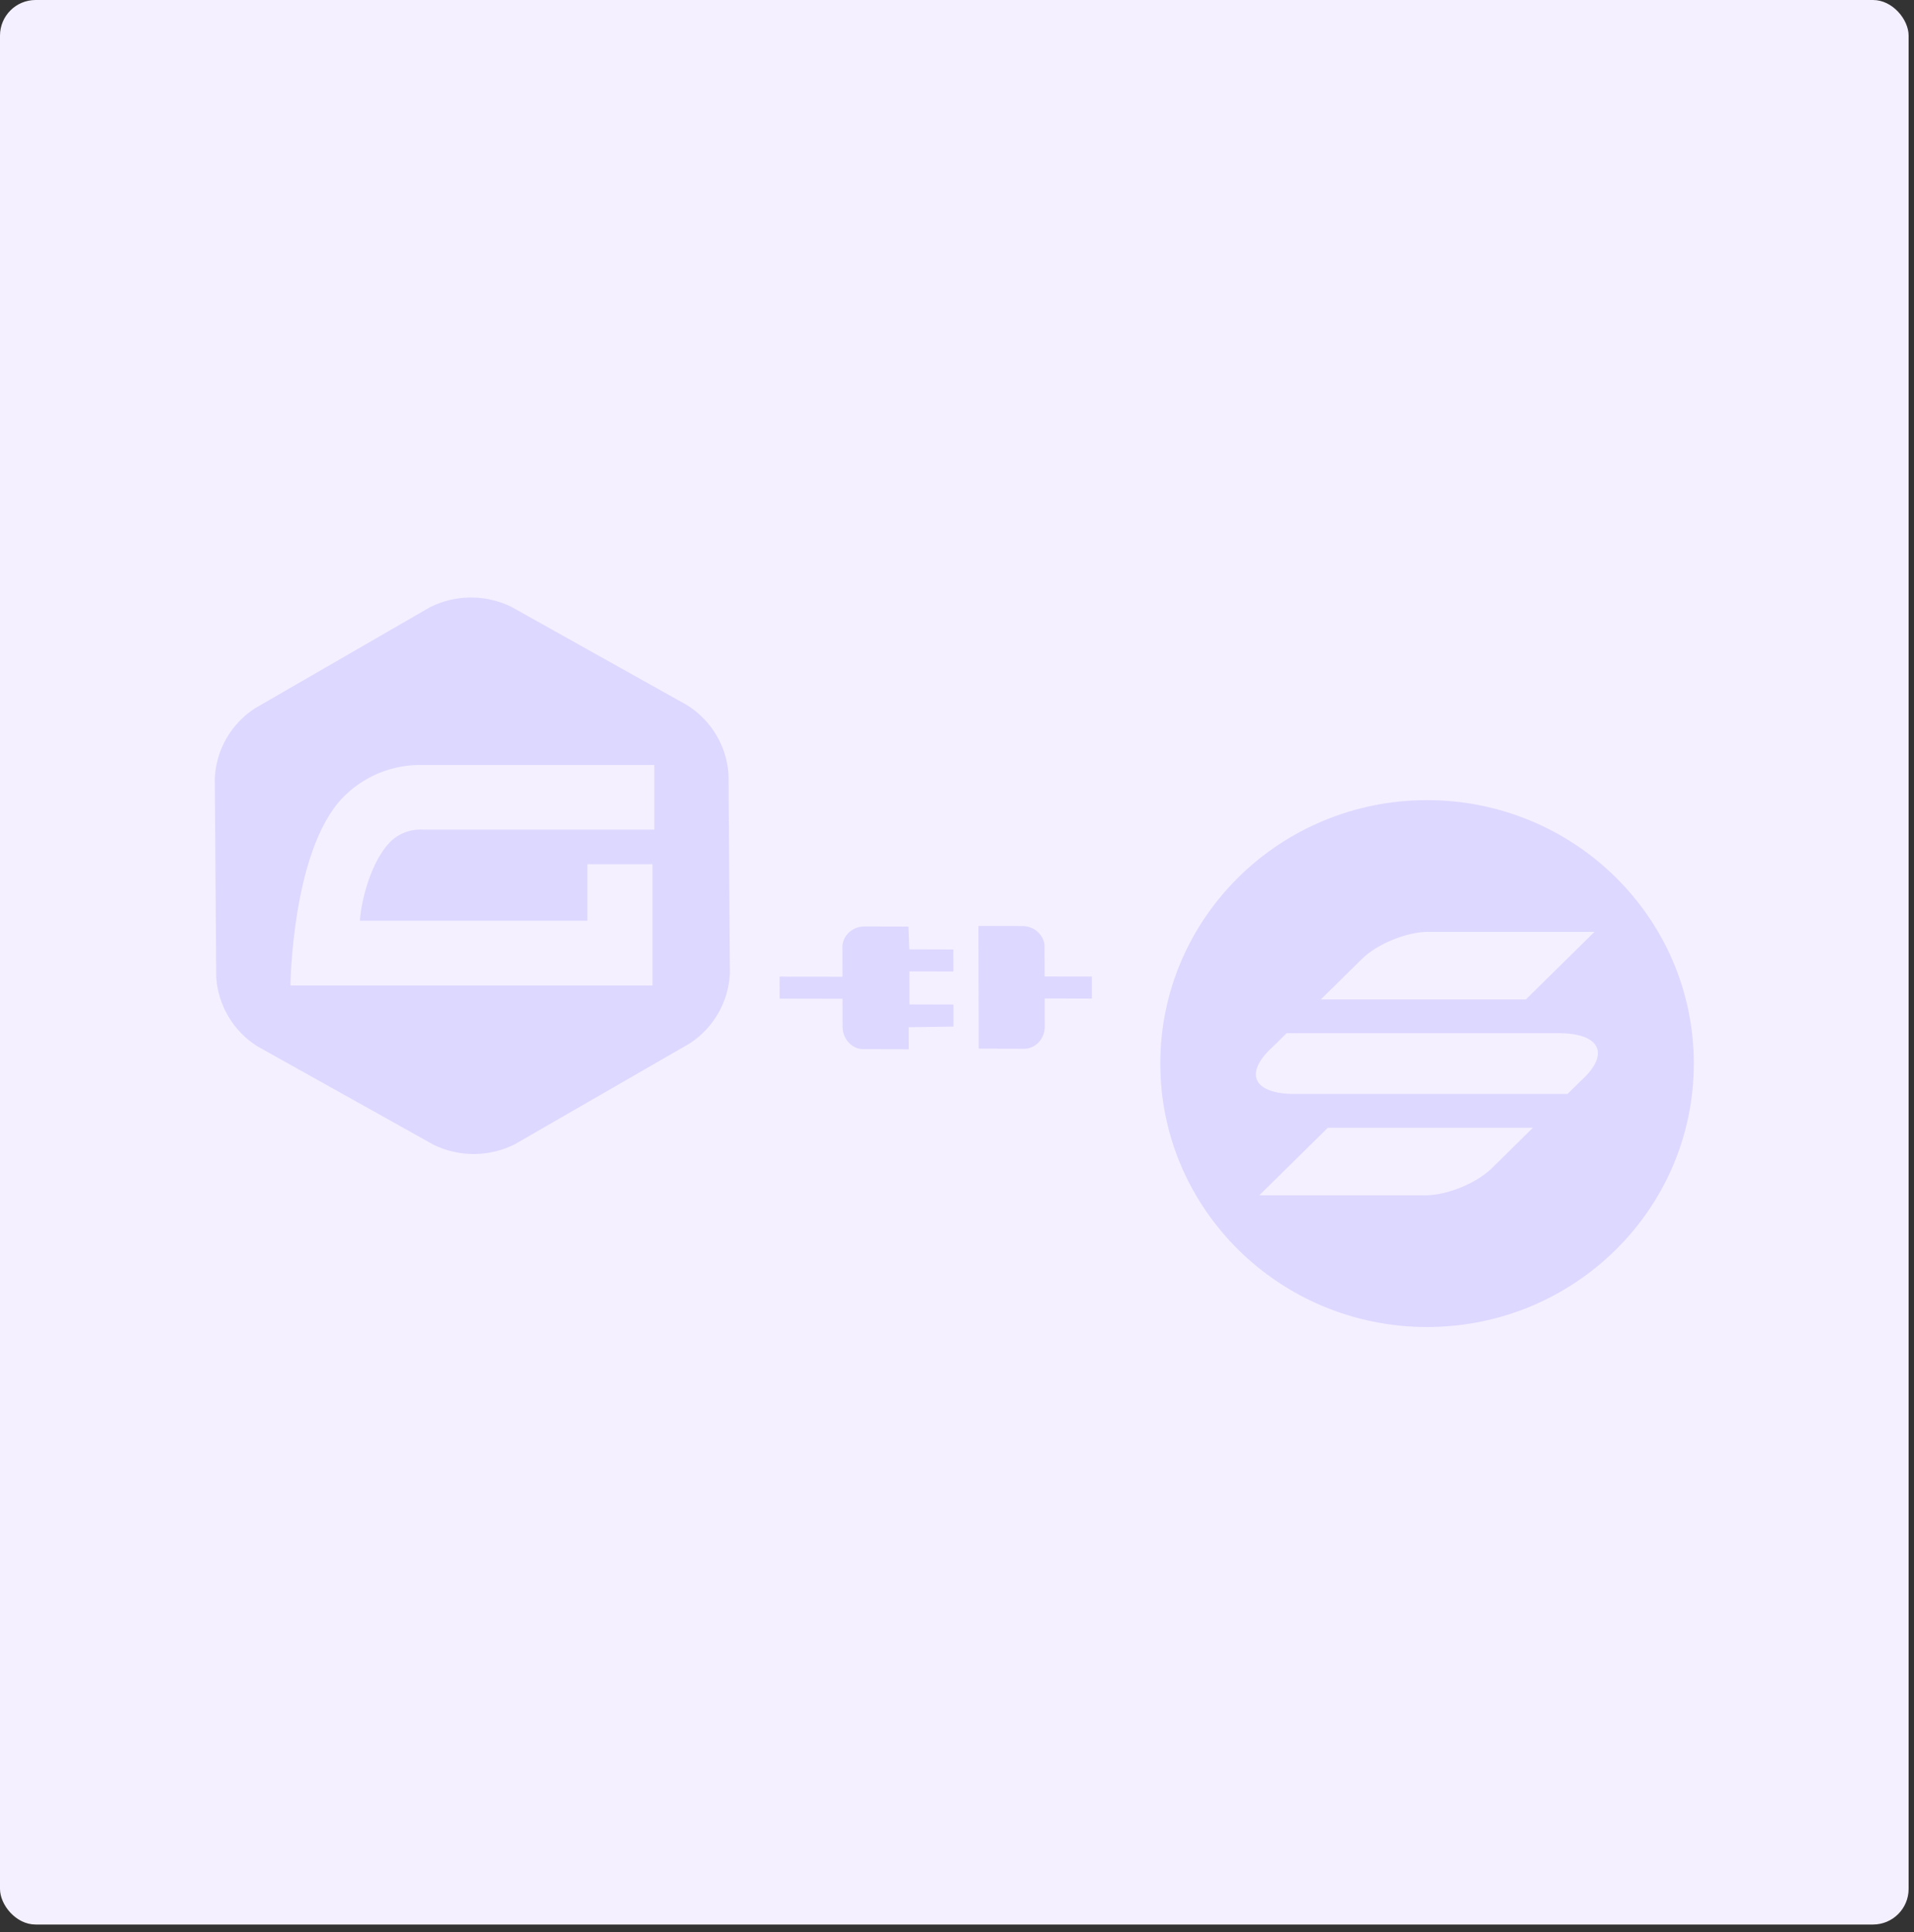
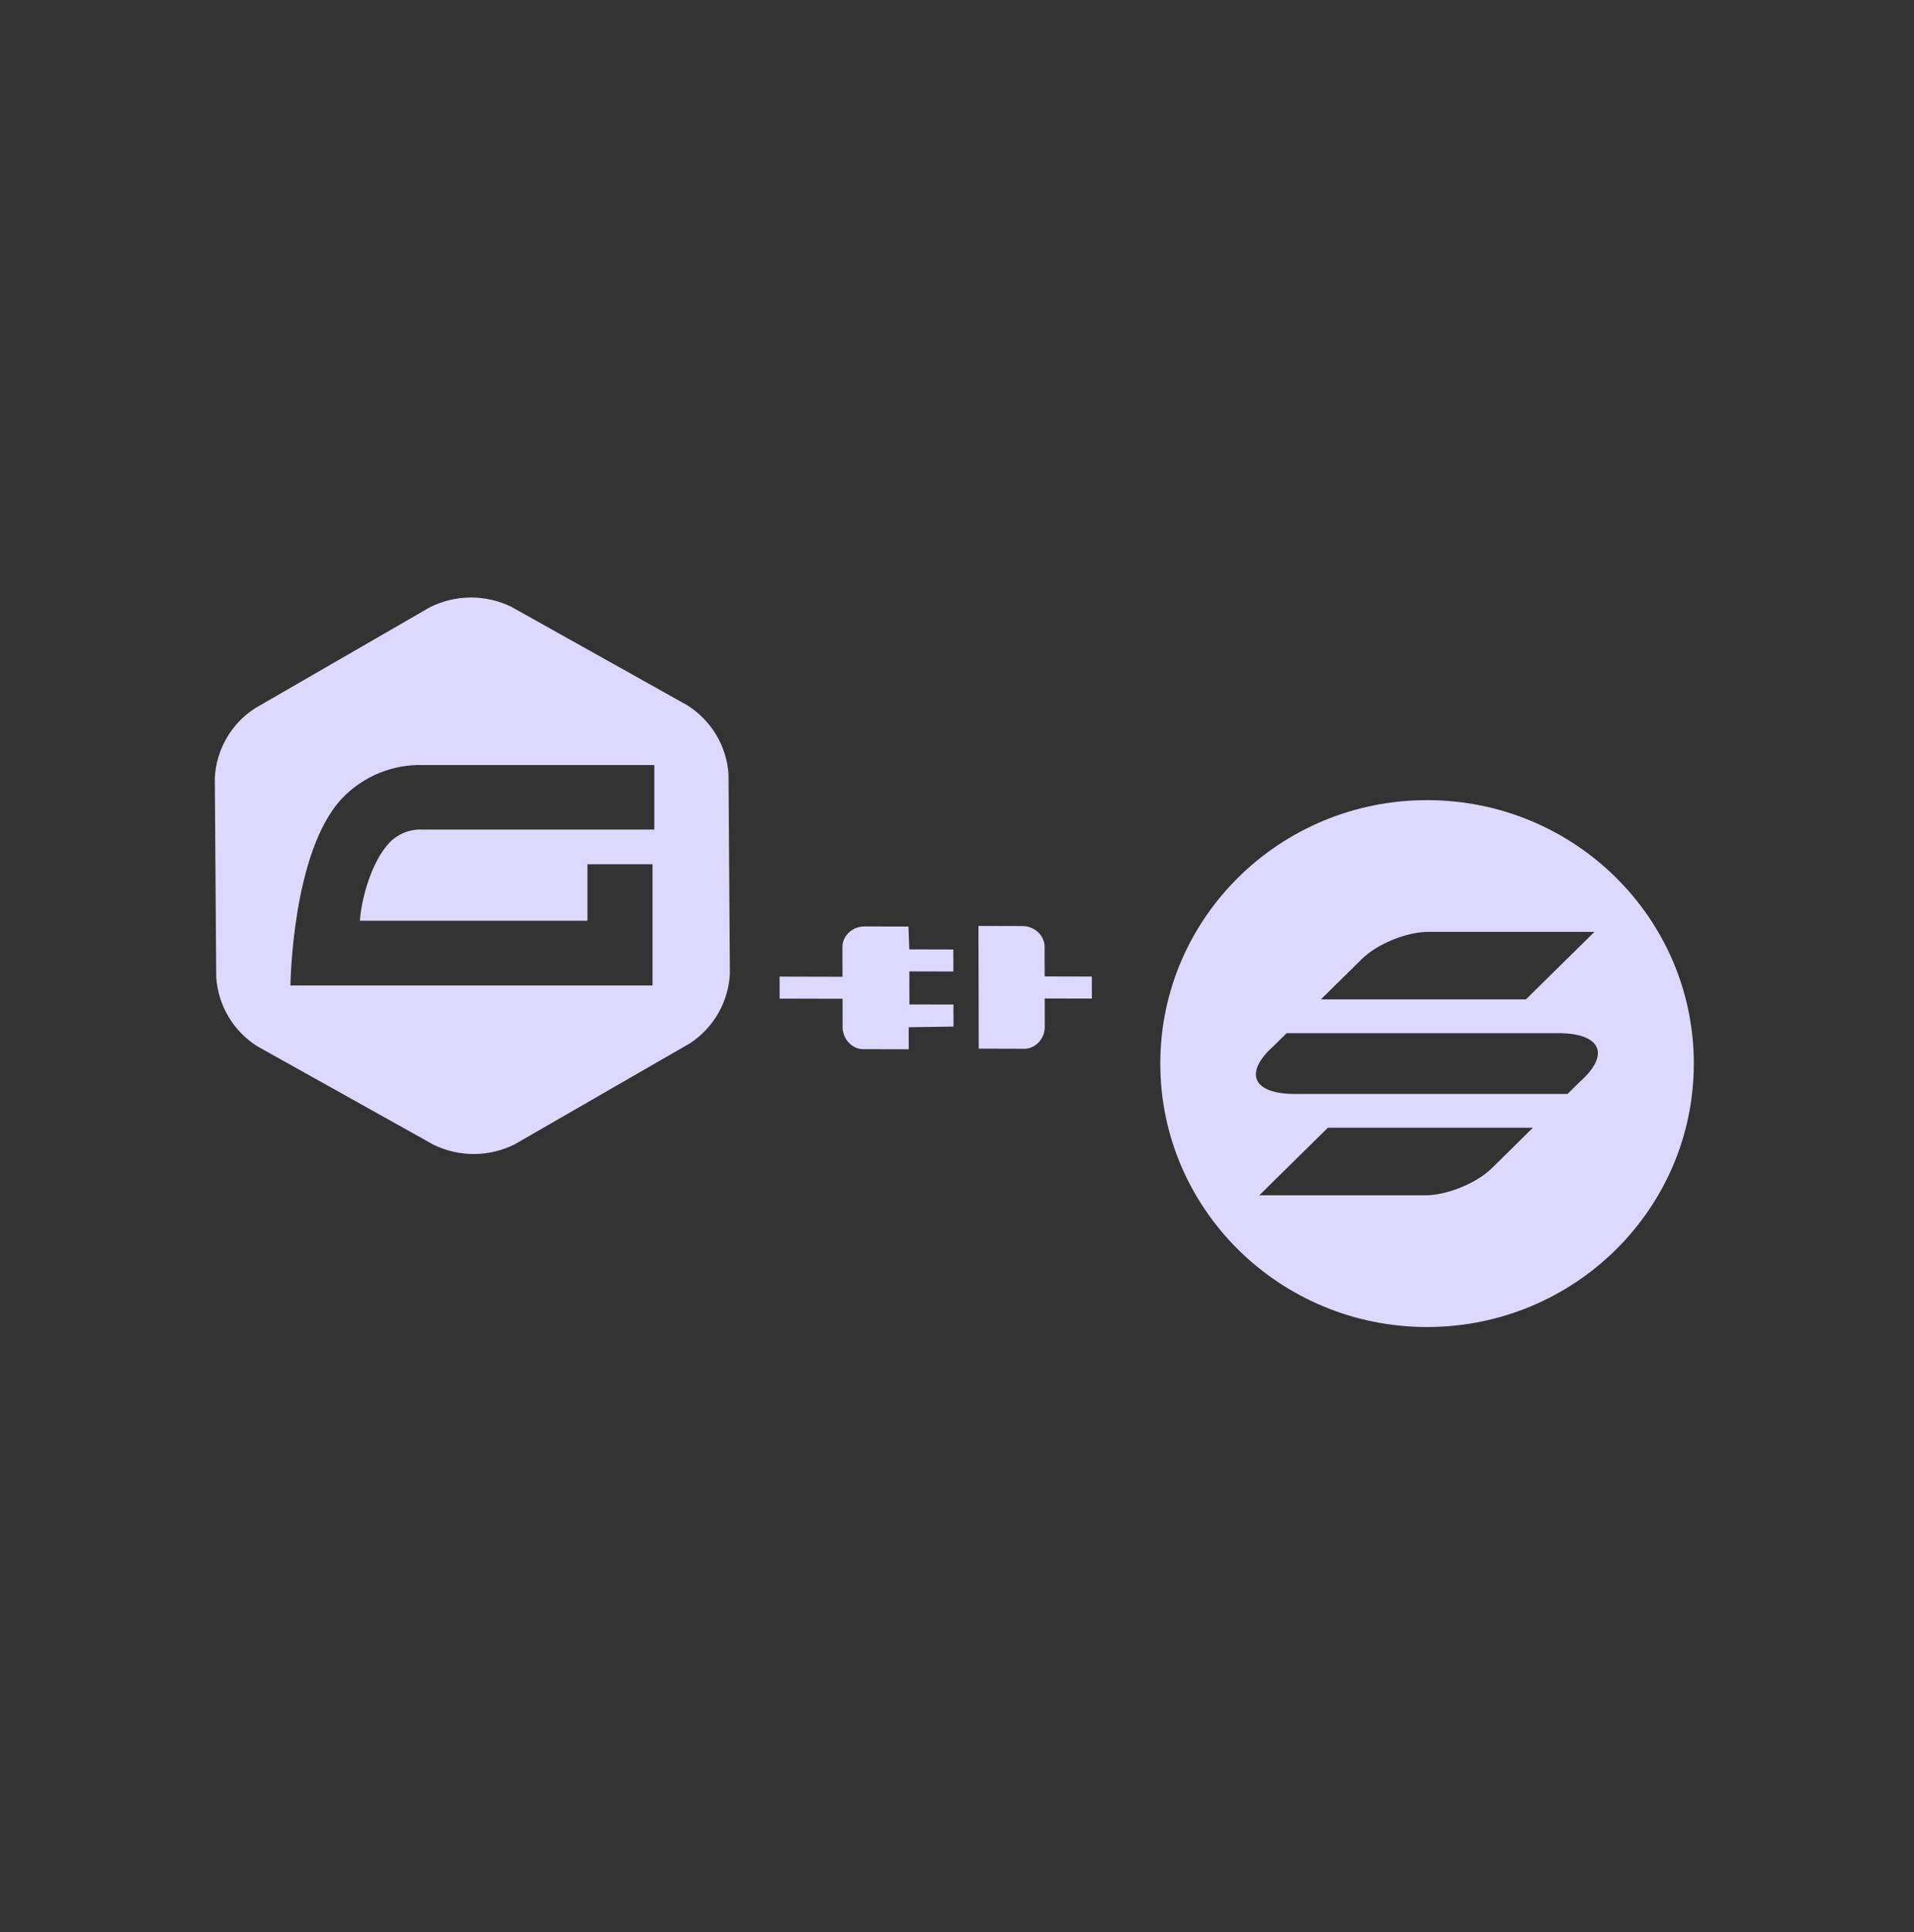
<svg xmlns="http://www.w3.org/2000/svg" width="215" height="217" viewBox="0 0 215 217" fill="none">
  <rect x="0" y="0" width="215" height="217" fill="#333333" stroke="none" />
-   <rect width="214.395" height="216.138" rx="4" fill="#F5F0FF" />
  <path fill-rule="evenodd" clip-rule="evenodd" d="M80.671 113.815C81.455 112.455 81.906 110.929 81.987 109.362L81.835 86.96C81.631 83.799 79.909 80.922 77.205 79.208L57.425 68.144C56 67.45 54.434 67.094 52.848 67.104C51.263 67.114 49.702 67.49 48.286 68.203L28.648 79.543C27.331 80.395 26.234 81.547 25.448 82.906C24.663 84.264 24.211 85.789 24.129 87.356L24.289 109.748C24.392 111.314 24.864 112.834 25.667 114.183C26.47 115.533 27.581 116.672 28.909 117.51L48.699 128.562C50.123 129.258 51.69 129.616 53.275 129.605C54.861 129.595 56.422 129.218 57.838 128.503L77.478 117.185C78.793 116.329 79.888 115.174 80.671 113.815ZM73.5 93.169H47.511C46.818 93.128 46.123 93.237 45.476 93.488C44.828 93.739 44.242 94.126 43.757 94.624C41.682 96.812 40.585 101.041 40.425 103.409H65.989V97.061H73.298V110.677H32.626C32.626 110.677 32.779 95.635 38.434 89.653C39.609 88.423 41.031 87.455 42.605 86.812C44.18 86.169 45.873 85.865 47.573 85.92H73.5V93.169Z" fill="#DDD8FF" />
  <path fill-rule="evenodd" clip-rule="evenodd" d="M160.301 149.034C176.85 149.034 190.266 135.787 190.266 119.447C190.266 103.108 176.85 89.861 160.301 89.861C143.751 89.861 130.335 103.108 130.335 119.447C130.335 135.787 143.751 149.034 160.301 149.034ZM160.43 104.654C158.024 104.654 154.694 106.013 152.993 107.689L148.372 112.241H171.404L179.106 104.654H160.43ZM167.57 131.206C165.869 132.882 162.539 134.241 160.133 134.241H141.457L149.159 126.654H172.191L167.57 131.206ZM175.056 116.034H144.529L143.088 117.456C139.673 120.491 140.686 122.861 145.467 122.861H176.077L177.519 121.439C180.9 118.422 179.838 116.034 175.056 116.034Z" fill="#DDD8FF" />
  <path d="M117.358 115.316C117.361 116.729 116.215 117.875 114.89 117.784L109.942 117.772L109.91 103.989L114.858 104.001C116.271 104.004 117.422 105.155 117.337 106.481L117.345 109.661L122.646 109.674L122.652 112.148L117.351 112.135L117.358 115.316ZM107.109 115.292L107.103 112.818L102.155 112.806L102.147 109.095L107.095 109.107L107.089 106.633L102.141 106.621L102.047 104.059L97.099 104.047C95.685 104.044 94.539 105.19 94.631 106.515L94.638 109.696L87.57 109.68L87.576 112.153L94.644 112.17L94.651 115.351C94.655 116.764 95.806 117.916 97.131 117.83L102.079 117.842L102.073 115.368L107.109 115.292Z" fill="#DDD8FF" />
</svg>